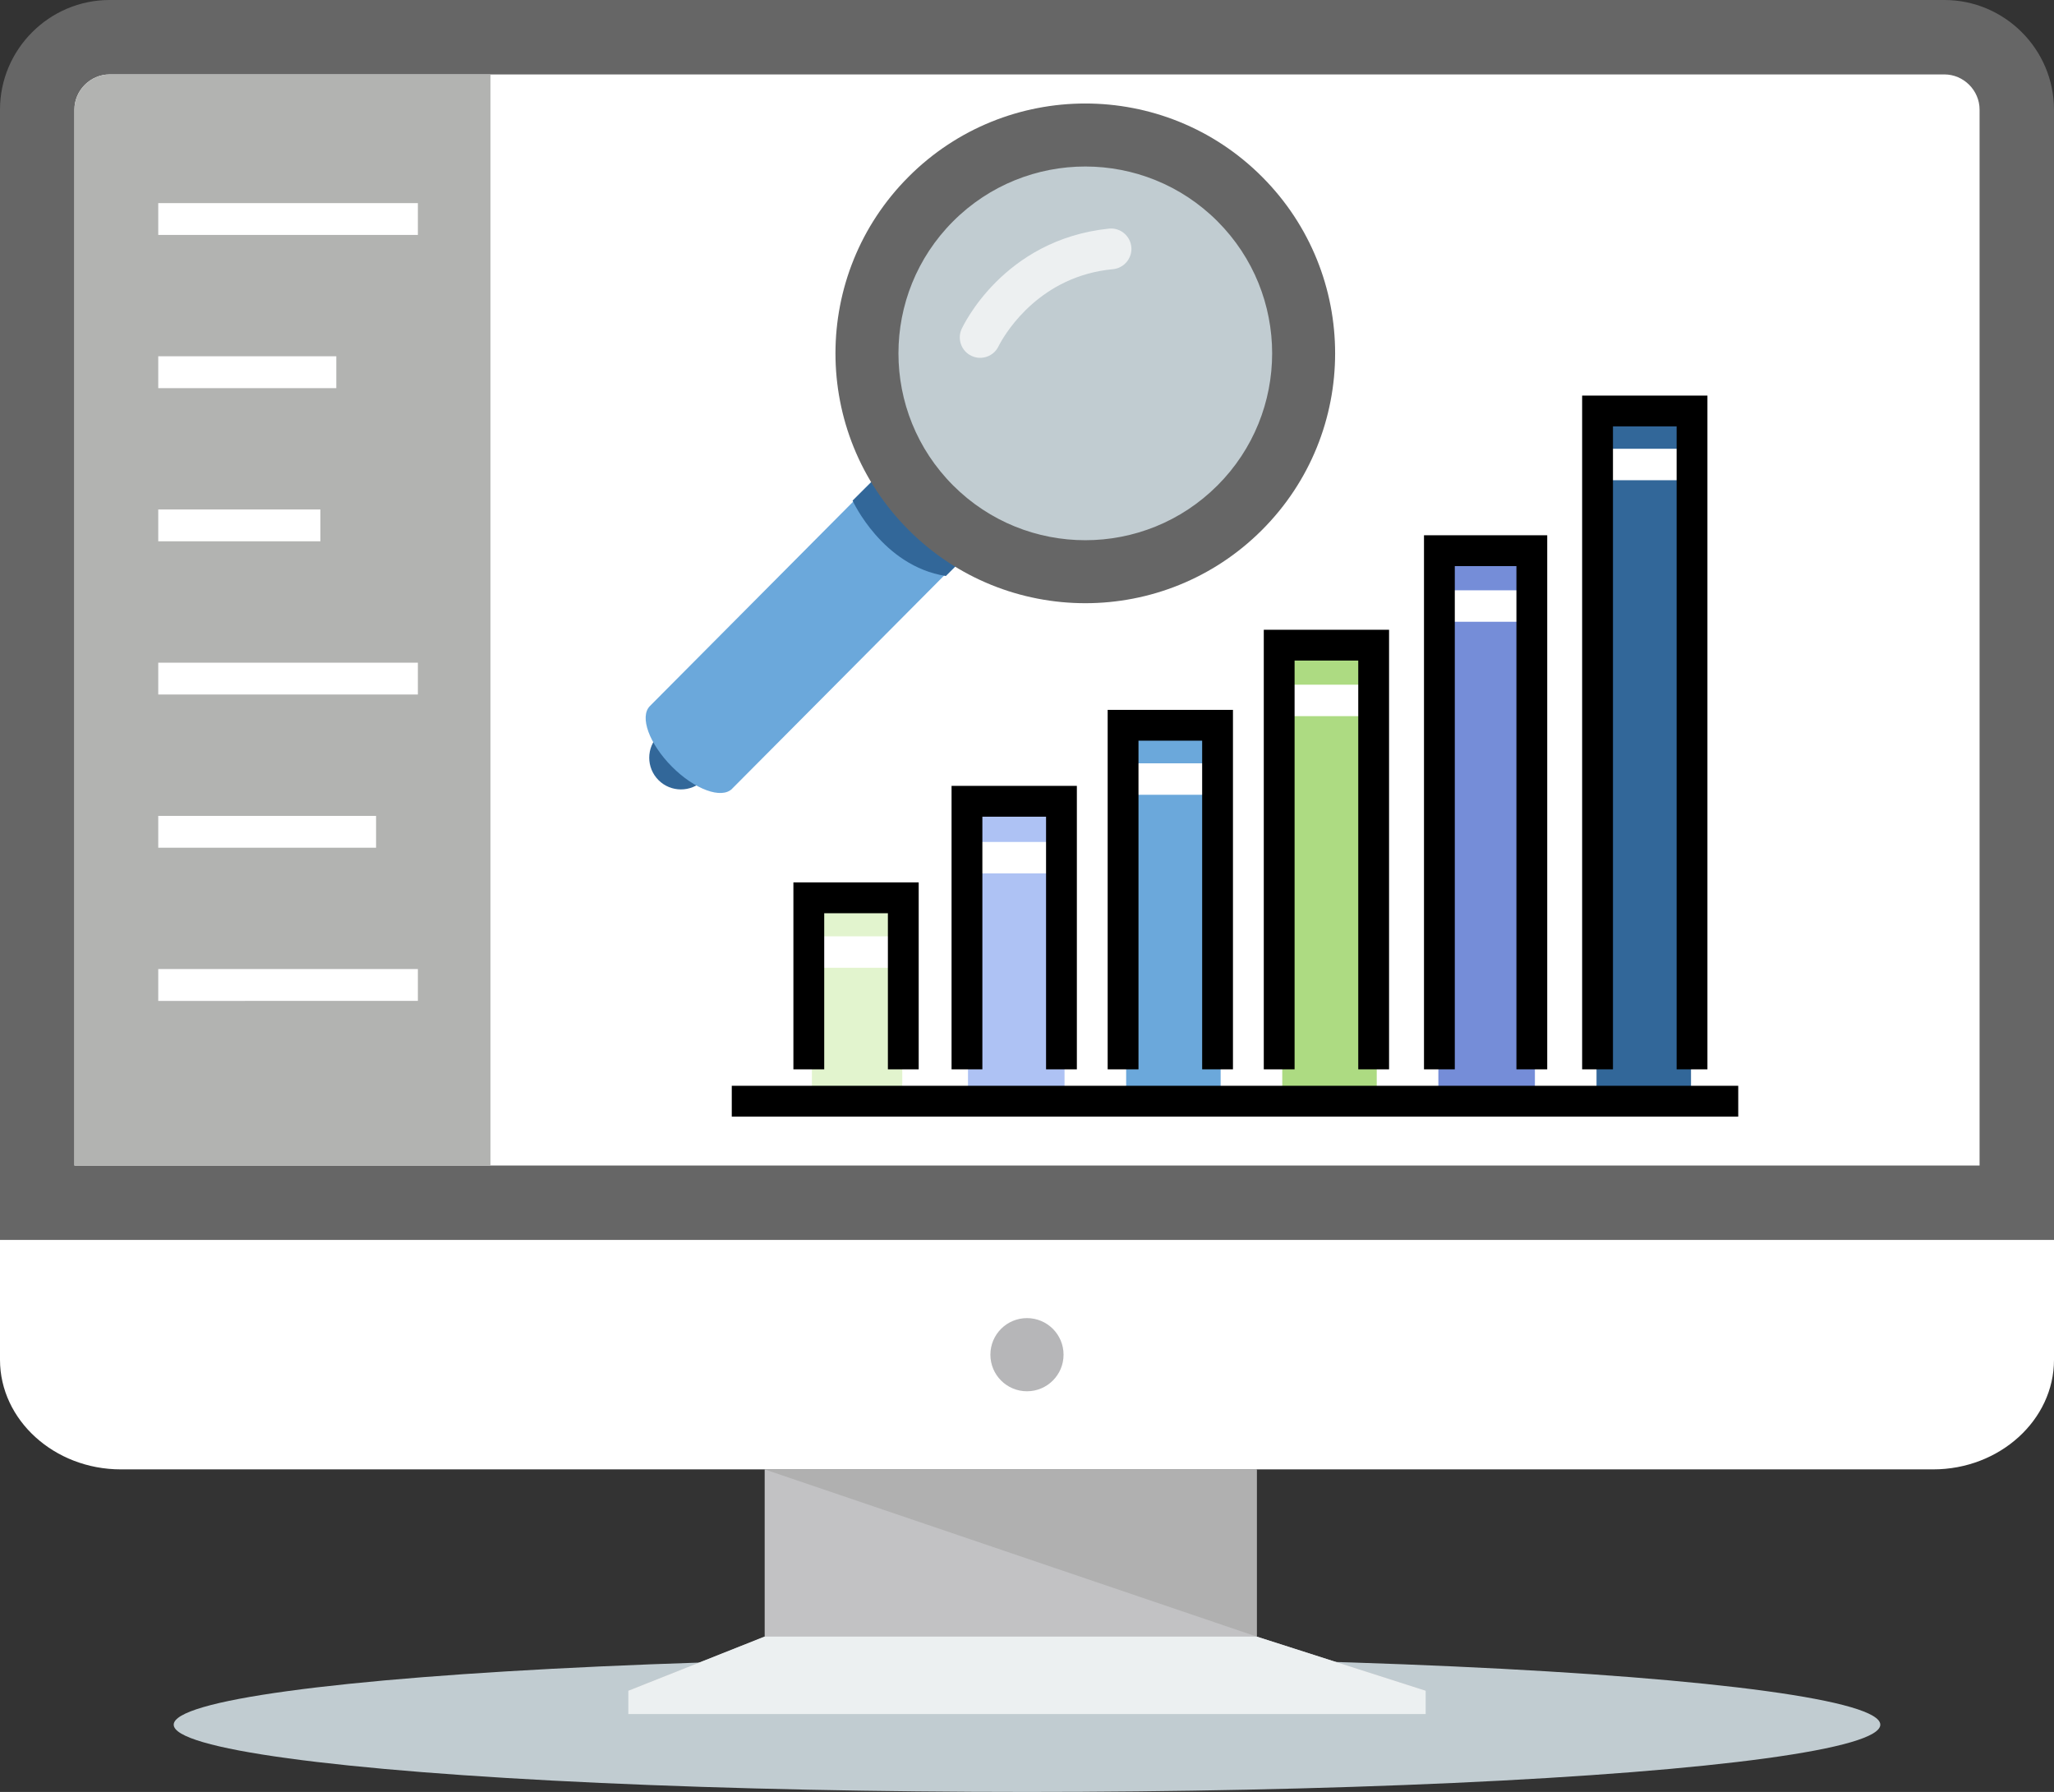
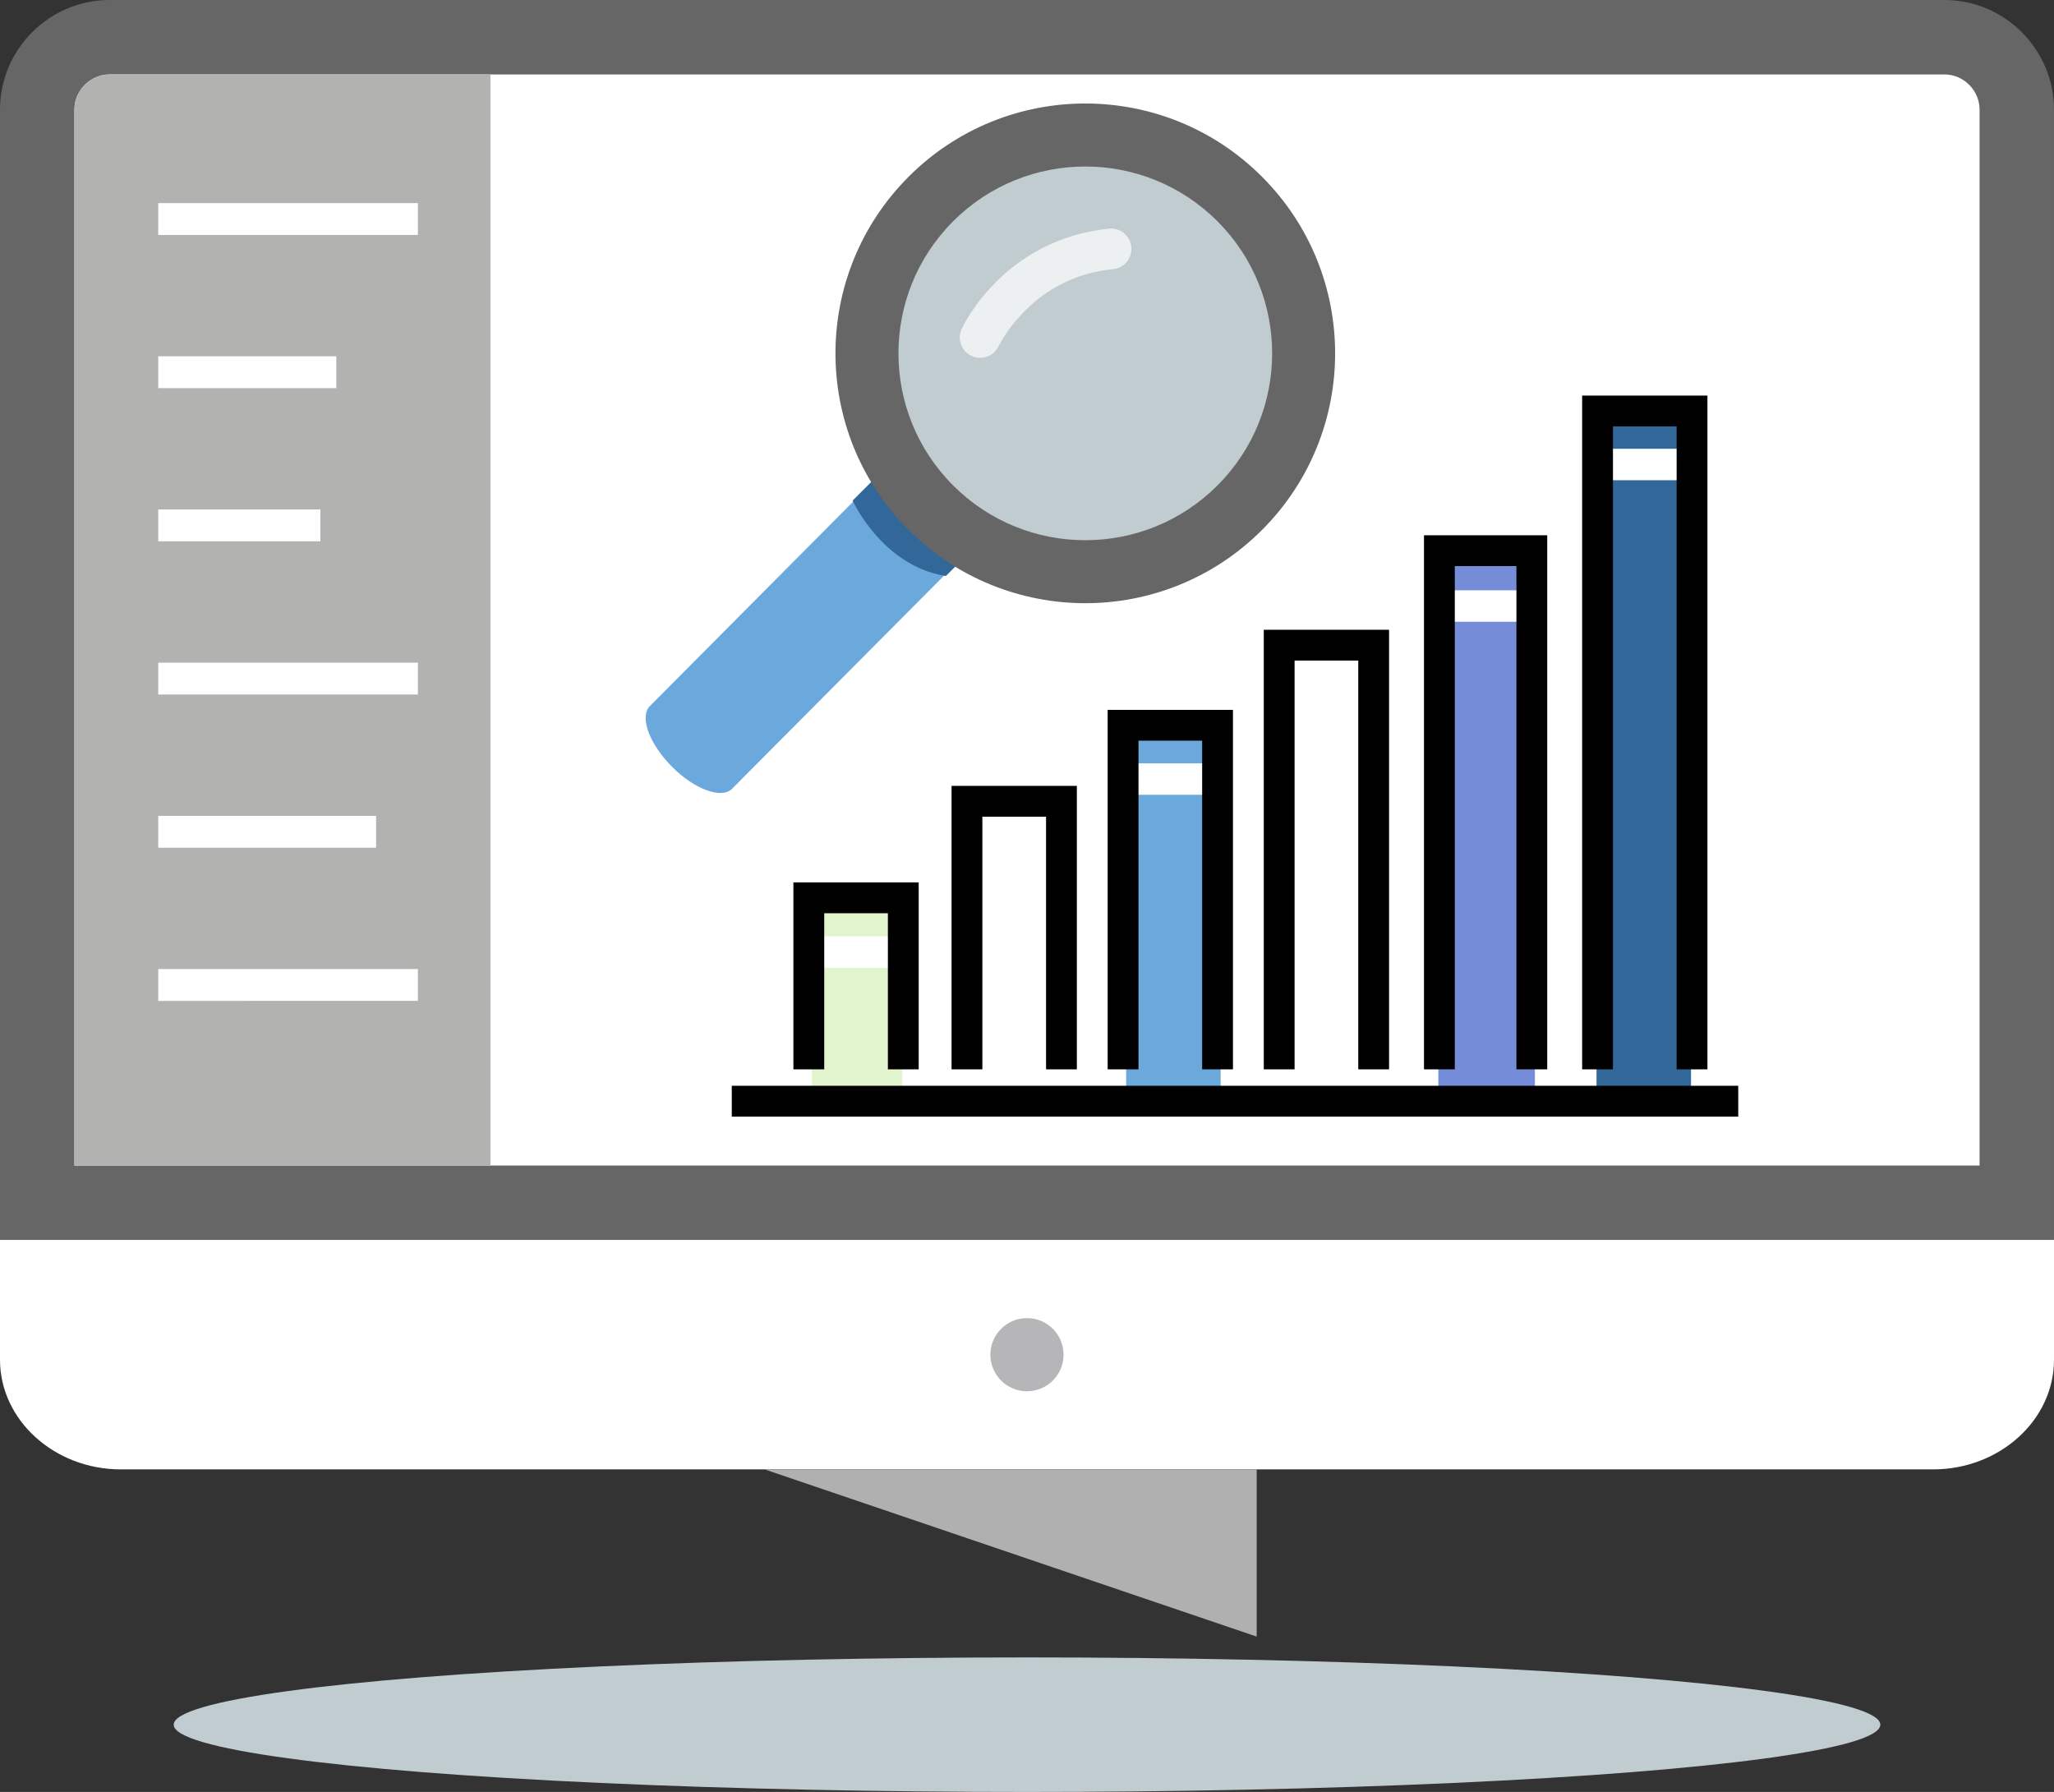
<svg xmlns="http://www.w3.org/2000/svg" viewBox="0 0 1044.89 911.53">
  <rect x="0" y="0" width="1044.89" height="911.53" fill="#333333" stroke="none" />
  <defs>
    <style>
      .cls-1 {
        fill: #c1ccd1;
        mix-blend-mode: multiply;
      }

      .cls-2 {
        fill: #b6b6b8;
      }

      .cls-3 {
        fill: #6ba8db;
      }

      .cls-4, .cls-5 {
        isolation: isolate;
      }

      .cls-6 {
        fill: #b0b0b0;
      }

      .cls-7, .cls-5 {
        fill: #fff;
      }

      .cls-8 {
        fill: #666;
      }

      .cls-9 {
        fill: #c2c2c4;
      }

      .cls-10 {
        fill: #addb82;
      }

      .cls-11 {
        fill: #aec2f4;
      }

      .cls-12 {
        fill: #b2b3b1;
      }

      .cls-13 {
        fill: #758dd8;
      }

      .cls-14 {
        fill: #e2f4ce;
      }

      .cls-15 {
        fill: #326799;
      }

      .cls-16 {
        fill: #ecf0f1;
      }

      .cls-5 {
        opacity: .7;
      }
    </style>
  </defs>
  <g class="cls-4">
    <g data-name="Capa 2" id="Capa_2">
      <g data-name="Capa 1" id="Capa_1-2">
        <g>
          <ellipse ry="34.22" rx="434.08" cy="877.32" cx="522.45" class="cls-1" />
          <path d="M55.75,0h933.38c30.66,0,55.75,25.09,55.75,55.75v574.97H0V55.75C0,25.09,25.09,0,55.75,0Z" class="cls-8" />
          <g>
            <path d="M37.86,592.87h969.17V55.75c0-9.77-8.13-17.89-17.89-17.89H55.75c-9.77,0-17.89,8.13-17.89,17.89v537.11h0Z" class="cls-7" />
            <path d="M1044.89,630.72v60.98c0,30.66-27.65,55.75-61.46,55.75H61.46c-33.81,0-61.46-25.09-61.46-55.75v-60.98h1044.89Z" class="cls-7" />
          </g>
          <path d="M249.5,592.88V37.87H55.75c-9.77,0-17.89,8.13-17.89,17.89v537.11h211.65Z" class="cls-12" />
          <path d="M80.5,103.32h132.08v16.19H80.5v-16.19ZM80.5,492.95h132.08v16.19H80.5v-16.19ZM80.5,415.02h110.81v16.19h-110.81v-16.19ZM80.5,337.1h132.08v16.19H80.5v-16.19ZM80.5,259.17h82.48v16.19h-82.48v-16.19ZM80.5,181.24h90.58v16.19h-90.58s0-16.19,0-16.19Z" class="cls-7" />
-           <path d="M639.29,832.51l85.96,27.54h-405.6l69.35-27.54v-85.04h250.29v85.04Z" class="cls-9" />
          <path d="M639.29,832.51l-250.29-85.04h250.29v85.04Z" class="cls-6" />
-           <path d="M389,832.51h250.29l85.96,27.54v11.87h-405.61v-11.87l69.35-27.54h.01Z" class="cls-16" />
          <circle r="18.61" cy="689.11" cx="522.43" class="cls-2" />
          <polyline points="812.17 560.68 812.17 208.55 860.23 208.55 860.23 560.68" class="cls-15" />
          <polyline points="731.71 560.68 731.71 280.64 780.82 280.64 780.82 560.68" class="cls-13" />
-           <polyline points="652.3 560.68 652.3 328.71 700.36 328.71 700.36 560.68" class="cls-10" />
          <polyline points="572.89 560.68 572.89 367.37 620.95 367.37 620.95 560.68" class="cls-3" />
-           <polyline points="492.43 560.68 492.43 408.12 541.54 408.12 541.54 560.68" class="cls-11" />
          <polyline points="413.02 560.68 413.02 456.19 458.99 456.19 458.99 560.68" class="cls-14" />
          <g>
            <rect transform="translate(-48.02 920.56) rotate(-90)" height="48" width="16" y="460.29" x="428.27" class="cls-7" />
            <rect transform="translate(79.98 952.55) rotate(-90)" height="48" width="16" y="412.29" x="508.26" class="cls-7" />
            <rect transform="translate(199.97 992.55) rotate(-90)" height="48" width="16" y="372.29" x="588.26" class="cls-7" />
            <rect transform="translate(319.98 1032.56) rotate(-90)" height="48" width="16" y="332.29" x="668.27" class="cls-7" />
            <rect transform="translate(447.98 1064.55) rotate(-90)" height="48" width="16" y="284.29" x="748.27" class="cls-7" />
            <rect transform="translate(599.98 1072.55) rotate(-90)" height="48" width="16" y="212.28" x="828.27" class="cls-7" />
          </g>
          <rect transform="translate(68.11 1188.42) rotate(-90)" height="512" width="15.67" y="304.15" x="620.43" />
          <polygon points="868.59 201.23 868.59 543.96 852.92 543.96 852.92 216.9 820.53 216.9 820.53 543.96 804.85 543.96 804.85 201.23 868.59 201.23" />
          <polygon points="787.09 272.28 787.09 543.96 771.42 543.96 771.42 287.96 740.07 287.96 740.07 543.96 724.4 543.96 724.4 272.28 787.09 272.28" />
          <polygon points="706.63 320.35 706.63 543.96 690.96 543.96 690.96 336.02 658.57 336.02 658.57 543.96 642.9 543.96 642.9 320.35 706.63 320.35" />
          <polygon points="627.22 361.1 627.22 543.96 611.55 543.96 611.55 376.77 579.16 376.77 579.16 543.96 563.48 543.96 563.48 361.1 627.22 361.1" />
          <polygon points="547.81 399.76 547.81 543.96 532.14 543.96 532.14 415.44 499.74 415.44 499.74 543.96 484.07 543.96 484.07 399.76 547.81 399.76" />
          <polygon points="467.35 448.87 467.35 543.96 451.68 543.96 451.68 464.55 419.29 464.55 419.29 543.96 403.61 543.96 403.61 448.87 467.35 448.87" />
          <g>
-             <path d="M357.8,396.85c-6.3,6.29-16.51,6.29-22.8,0h0c-6.3-6.3-6.3-16.51,0-22.81l118.02-118.03c6.29-6.28,16.5-6.28,22.8.01h0c6.3,6.28,6.3,16.49,0,22.8l-118.01,118.03Z" class="cls-15" />
            <path d="M372.44,401.22c-5.38,5.39-19.1.37-30.64-11.25h0c-11.56-11.62-16.56-25.41-11.19-30.81l122.23-122.91c5.38-5.39,19.1-.36,30.65,11.25h0c11.55,11.59,16.57,25.39,11.18,30.81l-122.23,122.89Z" class="cls-3" />
            <path d="M552.09,295.67c-64.01,0-115.92-51.9-115.92-115.92s51.91-115.92,115.92-115.92,115.92,51.89,115.92,115.92c0,64.02-51.88,115.92-115.92,115.92Z" class="cls-1" />
            <circle r="91.06" cy="190.92" cx="558.94" class="cls-1" />
            <path d="M450.21,238.17l-16.49,16.48s15.06,33.26,47.44,38.36l11.96-11.95v-15.46l-42.91-27.43Z" class="cls-15" />
            <path d="M462.24,89.89c-49.64,49.63-49.64,130.1,0,179.72,49.64,49.64,130.09,49.64,179.73.01,49.63-49.63,49.63-130.11,0-179.74-49.63-49.64-130.09-49.64-179.73,0ZM619.31,246.96c-37.11,37.12-97.29,37.12-134.42,0-37.12-37.11-37.12-97.31,0-134.42,37.12-37.12,97.31-37.12,134.42,0,37.13,37.12,37.12,97.31,0,134.43Z" class="cls-8" />
            <path d="M489.2,167.31c-2.38,5.19-.12,11.36,5.07,13.75,5.2,2.42,11.38.12,13.76-5.05,0,0,.1-.24.61-1.15,3.59-6.58,20.92-34.52,57.56-37.93,4.44-.44,7.94-3.59,9.03-7.67.29-1.15.42-2.37.29-3.65-.57-5.69-5.62-9.89-11.32-9.32-54.01,5.56-74.47,49.97-75,51.01Z" class="cls-5" />
          </g>
        </g>
      </g>
    </g>
  </g>
</svg>